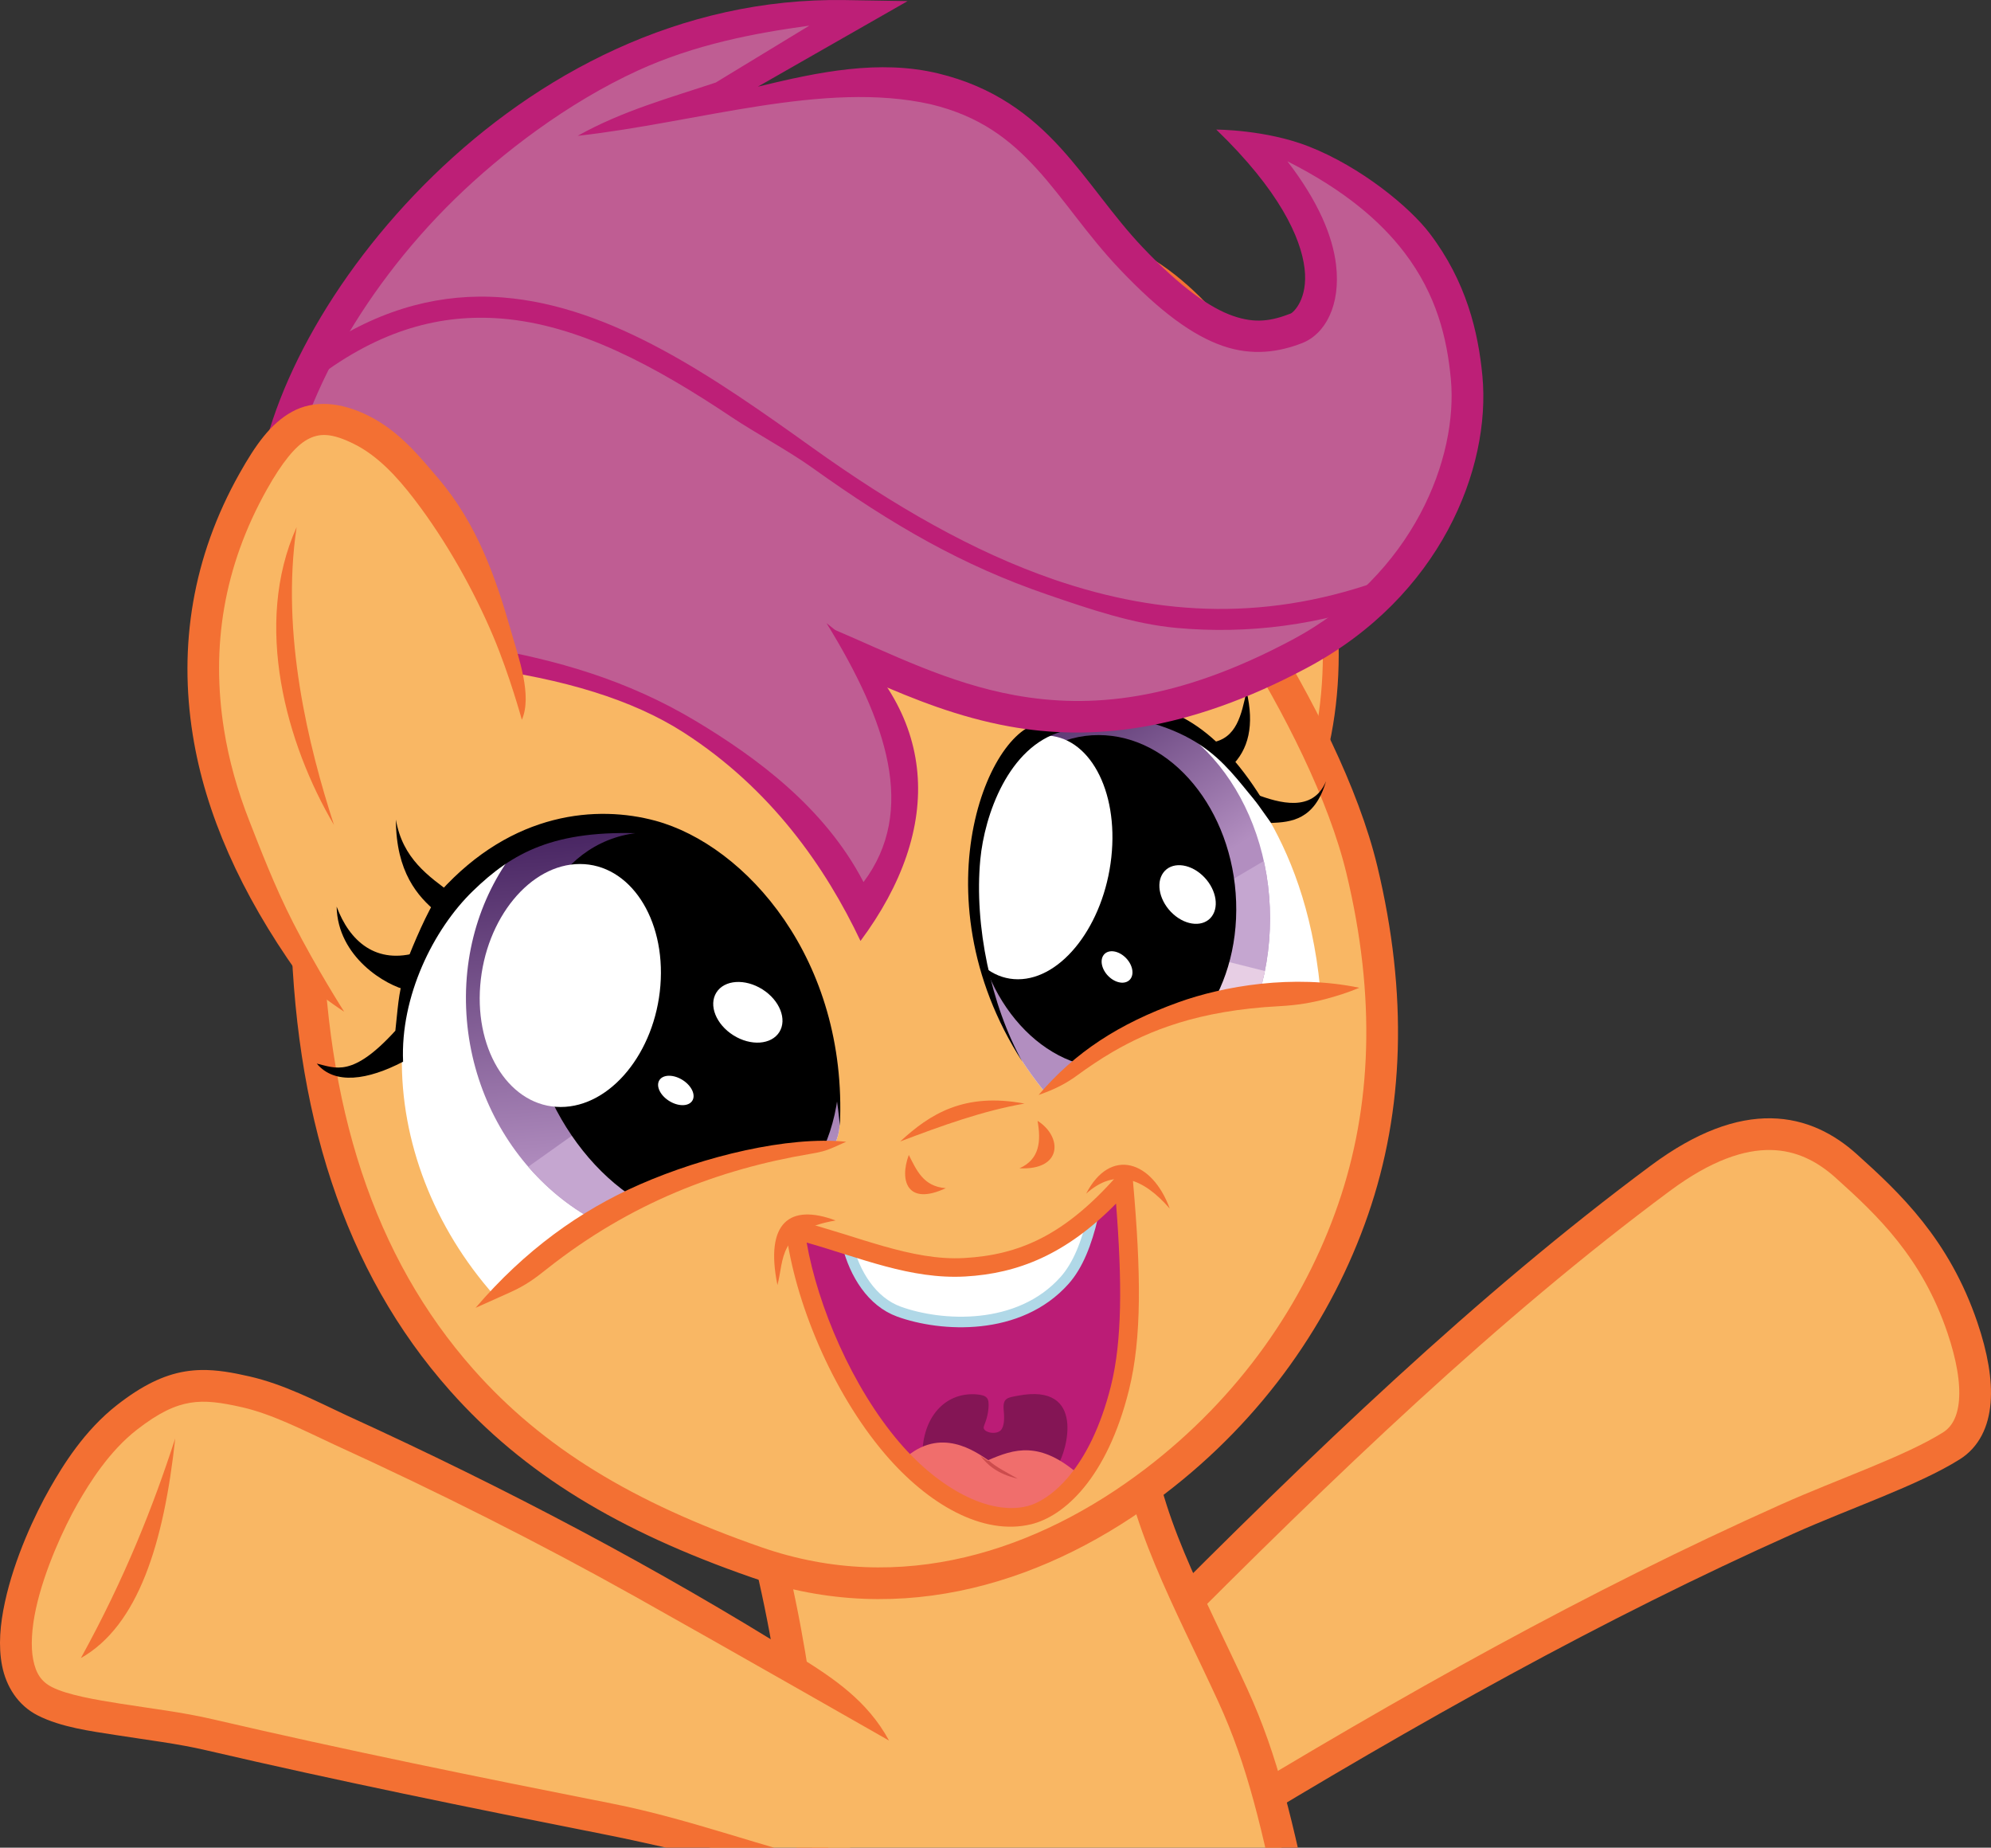
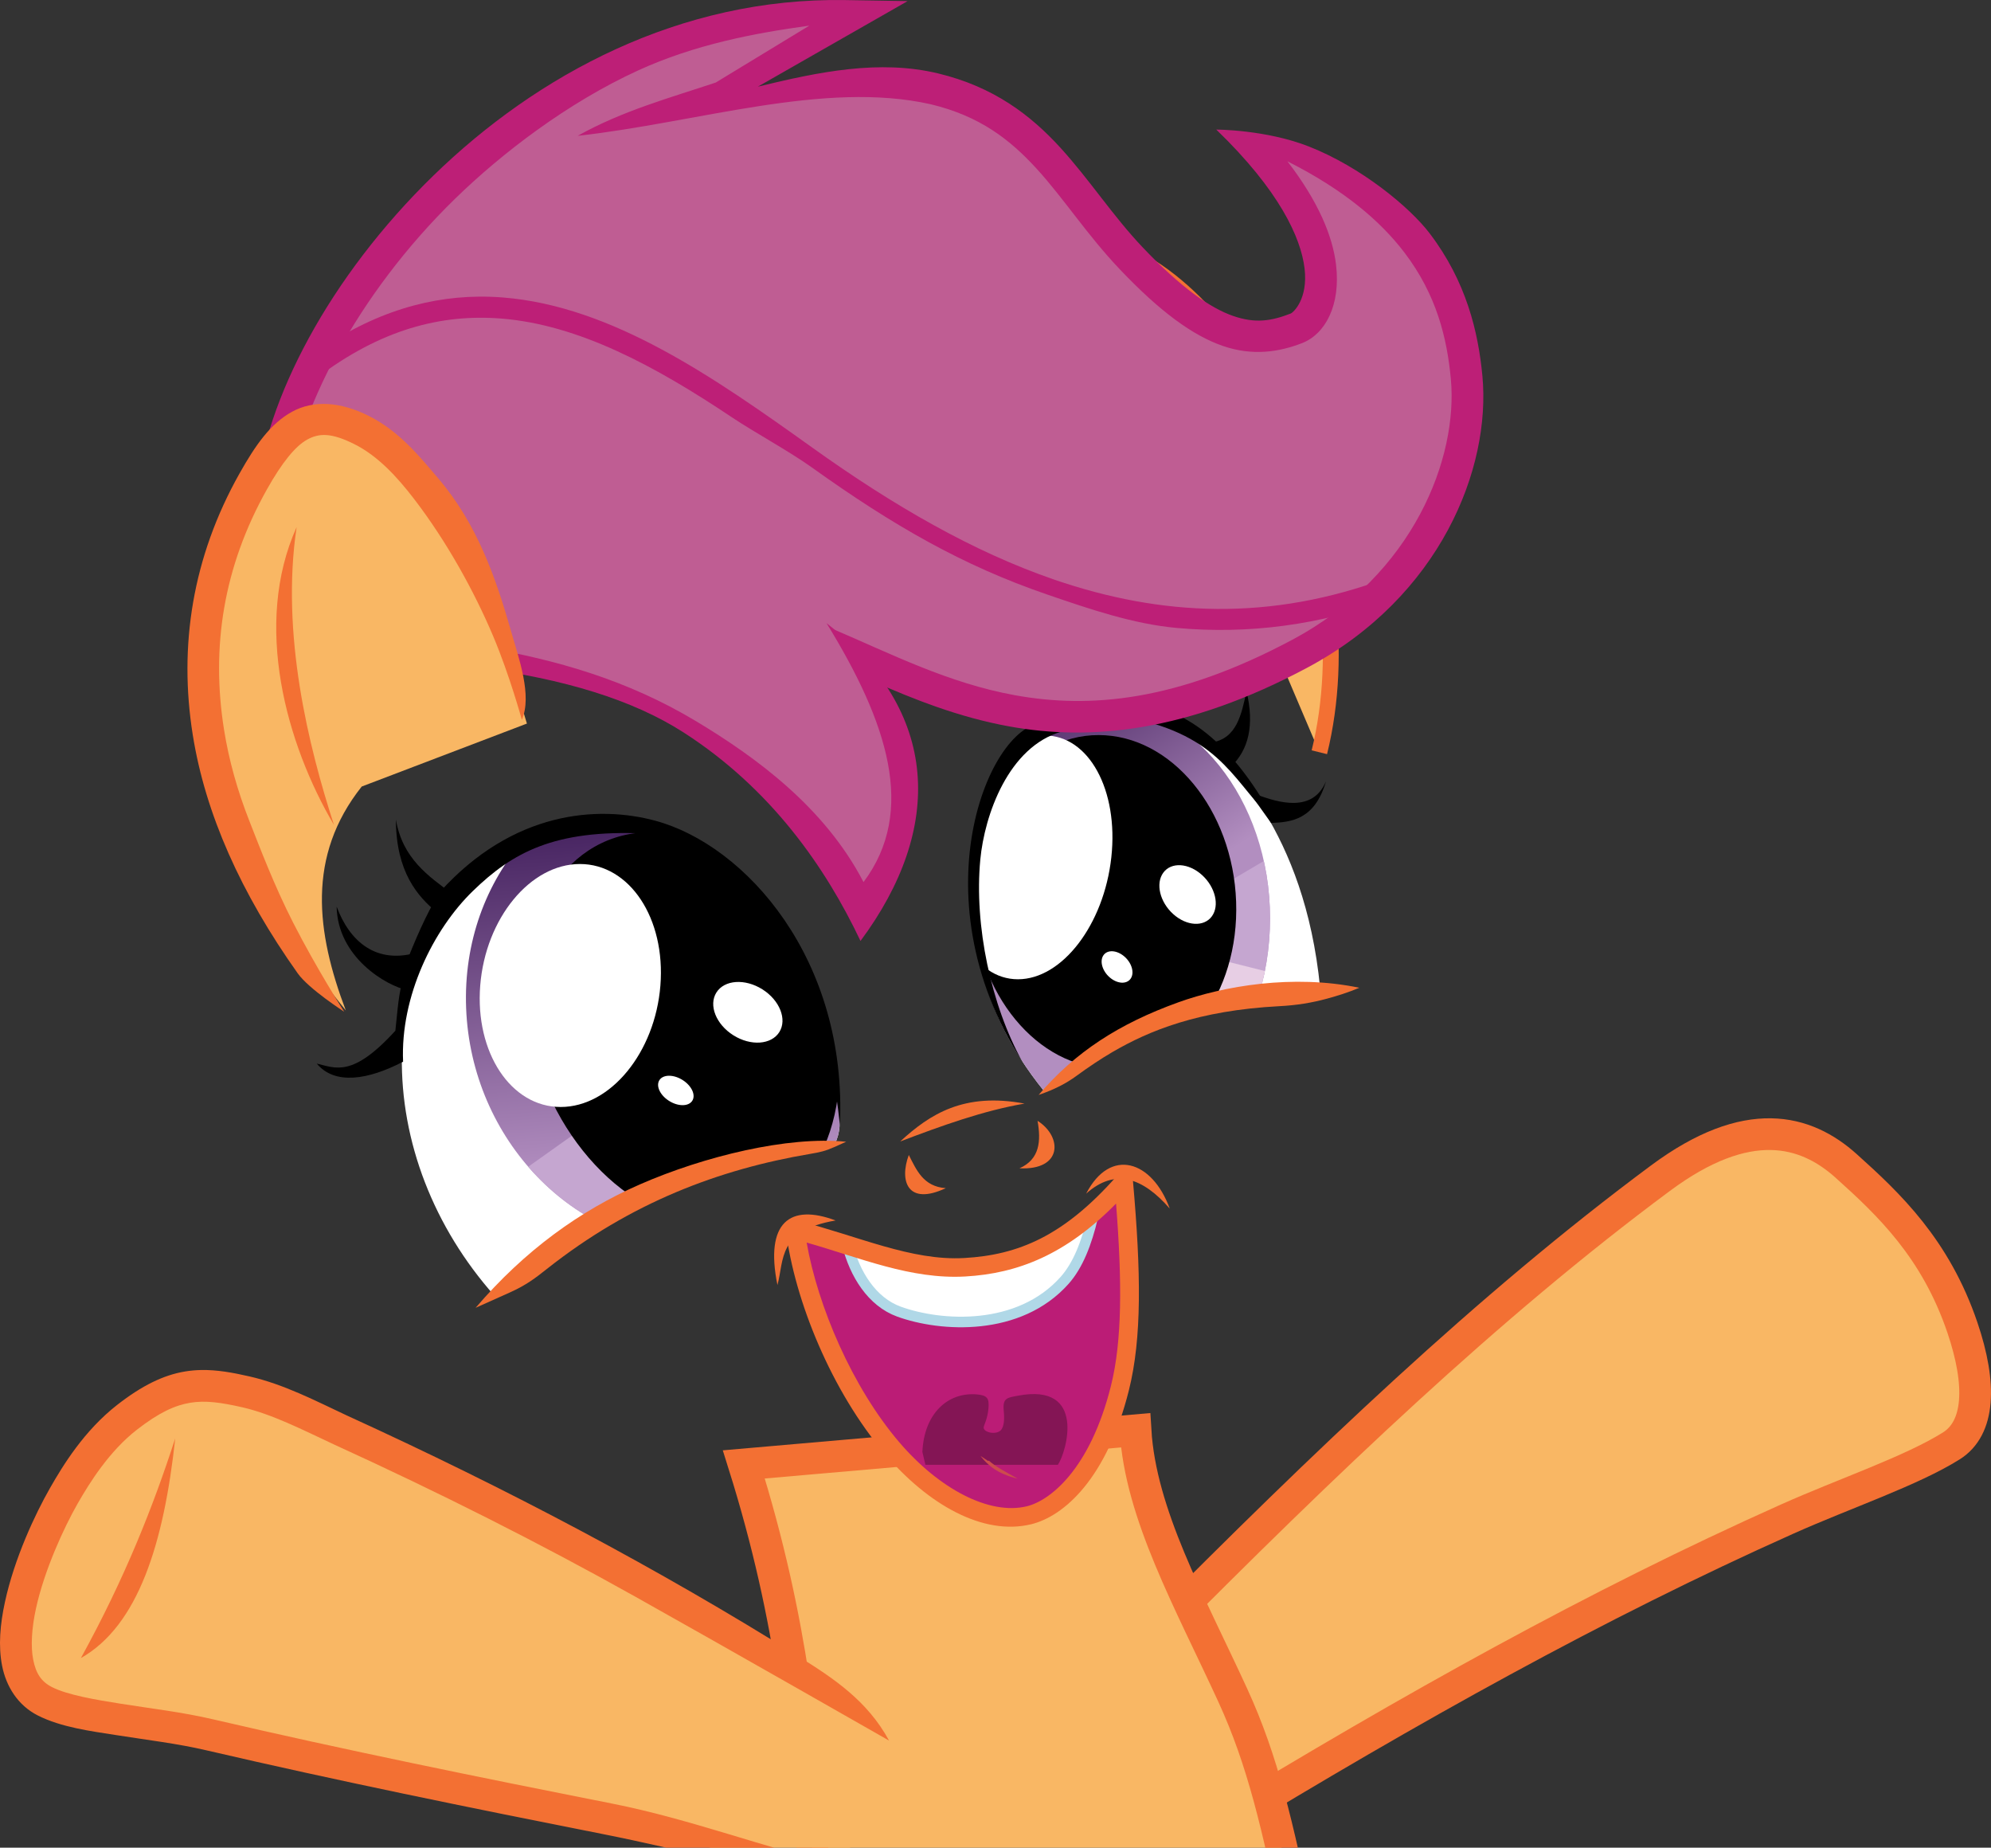
<svg xmlns="http://www.w3.org/2000/svg" xmlns:ns1="http://www.inkscape.org/namespaces/inkscape" xmlns:ns2="http://sodipodi.sourceforge.net/DTD/sodipodi-0.dtd" xmlns:xlink="http://www.w3.org/1999/xlink" width="3768.733" height="3496.804" viewBox="0 0 997.144 925.196" version="1.1" id="svg8" ns1:version="0.92.3 (d244b95, 2018-08-02)" ns2:docname="Scoot_cheer.svg" ns1:export-filename="/home/tps/ScootCheer.png" ns1:export-xdpi="165.01247" ns1:export-ydpi="165.01247">
  <rect x="0" y="0" width="997.144" height="925.196" fill="#333333" stroke="none" />
  <defs id="defs2">
    <linearGradient ns1:collect="always" id="linearGradient1020">
      <stop style="stop-color:#482562;stop-opacity:1;" offset="0" id="stop1016" />
      <stop style="stop-color:#b28ec0;stop-opacity:1" offset="1" id="stop1018" />
    </linearGradient>
    <clipPath clipPathUnits="userSpaceOnUse" id="clipPath833">
      <path style="opacity:1;fill:#6babda;fill-opacity:1;stroke:none;stroke-width:2.117;stroke-linecap:butt;stroke-linejoin:miter;stroke-miterlimit:5;stroke-dasharray:none;stroke-dashoffset:0;stroke-opacity:1" d="M -478.947,-472.736 V 194.368 H -630.756 V 491.572 H -478.947 v 47.04 h 940.789 v -1011.348 z" id="path835" ns1:connector-curvature="0" />
    </clipPath>
    <mask maskUnits="userSpaceOnUse" id="mask866">
      <rect style="opacity:1;fill:#6babda;fill-opacity:1;stroke:none;stroke-width:2.119;stroke-linecap:butt;stroke-linejoin:miter;stroke-miterlimit:5;stroke-dasharray:none;stroke-dashoffset:0;stroke-opacity:1" id="rect868" width="717.151" height="560.167" x="-470.156" y="-518.092" transform="matrix(0.954,0.299,-0.262,0.965,0,0)" />
    </mask>
    <clipPath clipPathUnits="userSpaceOnUse" id="clipPath1012">
      <ellipse transform="matrix(1,0,0.038,0.999,0,0)" ry="119.526" rx="110.664" cy="25.199" cx="-209.514" id="ellipse1014" style="opacity:1;fill:none;fill-opacity:1;stroke:#00ff00;stroke-width:1.029;stroke-linecap:butt;stroke-linejoin:miter;stroke-miterlimit:5;stroke-dasharray:none;stroke-dashoffset:0;stroke-opacity:1" />
    </clipPath>
    <linearGradient ns1:collect="always" xlink:href="#linearGradient1020" id="linearGradient1022" x1="-245.175" y1="-64.132" x2="-231.734" y2="104.368" gradientUnits="userSpaceOnUse" />
    <clipPath clipPathUnits="userSpaceOnUse" id="clipPath1034">
      <path ns2:nodetypes="cscsccsccc" ns1:connector-curvature="0" id="path1036" d="m -305.027,169.244 c -30.314,-34.163 -47.087,-77.168 -46.368,-120.207 0.054,-3.205 2.658,-37.598 2.9,-40.811 17.425,-40.937 22.679,-42.694 36.529,-52.358 21.366,-14.907 46.101,-22.27 84.045,-19.458 37.594,17.848 72.981,44.62 95.087,125.125 -0.38,5.882 0.897,10.698 0.748,16.43 -0.11,4.259 0.505,9.119 -2.444,15.202 l -103.609,25.831 z" style="opacity:1;fill:#ffffff;fill-opacity:1;stroke:none;stroke-width:1.058;stroke-linecap:butt;stroke-linejoin:miter;stroke-miterlimit:5;stroke-dasharray:none;stroke-dashoffset:0;stroke-opacity:1" />
    </clipPath>
    <clipPath clipPathUnits="userSpaceOnUse" id="clipPath1063">
      <ellipse ry="108.217" rx="86.879" cy="-19.671" cx="-3.475" id="ellipse1065" style="opacity:1;fill:none;fill-opacity:1;stroke:#00ff00;stroke-width:1.026;stroke-linecap:butt;stroke-linejoin:miter;stroke-miterlimit:5;stroke-dasharray:none;stroke-dashoffset:0;stroke-opacity:1" />
    </clipPath>
    <linearGradient ns1:collect="always" xlink:href="#linearGradient1020" id="linearGradient1087" x1="-31.011" y1="-138.355" x2="35.779" y2="-35.546" gradientUnits="userSpaceOnUse" />
    <clipPath clipPathUnits="userSpaceOnUse" id="clipPath1101">
      <path ns2:nodetypes="ssscss" ns1:connector-curvature="0" id="path1103" d="m -29.949,66.533 c -68.312,-84.348 -20.928,-175.601 1.964,-183.834 17.214,-6.191 73.428,-13.834 108.645,44.291 12.349,20.382 23.895,48.424 27.819,88.04 -55.587,2.859 -99.992,18.689 -132.75,48.03 -1.64,1.469 -5.398,3.819 -5.678,3.474 z" style="opacity:1;fill:#ffffff;fill-opacity:1;stroke:none;stroke-width:1.058;stroke-linecap:butt;stroke-linejoin:miter;stroke-miterlimit:5;stroke-dasharray:none;stroke-dashoffset:0;stroke-opacity:1" />
    </clipPath>
  </defs>
  <ns2:namedview id="base" pagecolor="#ffffff" bordercolor="#666666" borderopacity="1.0" ns1:pageopacity="0.0" ns1:pageshadow="2" ns1:zoom="0.175" ns1:cx="1795.132" ns1:cy="1820.69" ns1:document-units="px" ns1:current-layer="layer3" showgrid="false" ns1:window-width="1920" ns1:window-height="1058" ns1:window-x="0" ns1:window-y="0" ns1:window-maximized="1" units="px" showborder="true" borderlayer="true" ns1:showpageshadow="false" ns1:pagecheckerboard="true" ns1:snap-global="true" fit-margin-top="0" fit-margin-left="0" fit-margin-right="0" fit-margin-bottom="0" ns1:snap-page="true" />
  <g ns1:groupmode="layer" id="layer3" ns1:label="Scoots" style="display:inline;opacity:1" transform="translate(552.667,479.572)">
    <path style="opacity:1;fill:#f9b764;fill-opacity:1;stroke:#f37033;stroke-width:15.875;stroke-linecap:butt;stroke-linejoin:miter;stroke-miterlimit:5;stroke-dasharray:none;stroke-dashoffset:0;stroke-opacity:1" d="m 25.702,338.577 c 84.415,-85 166.757,-164.035 253.244,-228.206 43.704,-32.427 72.763,-24.296 92.982,-6.139 21.475,19.285 44.779,41.357 58.208,80.887 9.821,28.908 8.602,50.432 -5.522,59.312 -19.804,12.451 -53.417,23.774 -82.182,36.626 -96.041,42.911 -188.674,94.788 -286.493,154.283" id="path907" ns1:connector-curvature="0" ns2:nodetypes="csssssc" />
    <path style="opacity:1;fill:#f9b764;fill-opacity:1;stroke:#f37033;stroke-width:15.875;stroke-linecap:butt;stroke-linejoin:miter;stroke-miterlimit:5;stroke-dasharray:none;stroke-dashoffset:0;stroke-opacity:1" d="M 97.286,483.02 C 87.13,434.497 79.893,402.237 64.679,369.163 42.929,321.877 18.537,278.554 16.036,236.597 l -196.176,17.105 c 25.009,79.654 29.647,140.394 35.28,202.056" id="path909" ns1:connector-curvature="0" ns2:nodetypes="csccc" />
    <g id="g905">
      <path style="opacity:1;fill:#f9b764;fill-opacity:1;stroke:none;stroke-width:15.875;stroke-linecap:butt;stroke-linejoin:miter;stroke-miterlimit:5;stroke-dasharray:none;stroke-dashoffset:0;stroke-opacity:1" d="m -103.565,391.494 c -84.18,-57.519 -177.541,-108.917 -278.739,-155.091 -15.729,-7.361 -31.248,-15.388 -47.249,-19.035 -21.903,-4.993 -35.985,-5.571 -59.49,12.747 -15.199,11.845 -25.402,28.37 -31.679,39.348 -14.284,24.983 -40.488,87.069 -9.485,102.841 9.771,4.971 24.449,7.125 36.399,9.016 16.633,2.631 30.988,4.251 46.192,7.789 104.029,24.21 209.651,48.665 315.011,69.673" id="path892" ns1:connector-curvature="0" ns2:nodetypes="ccssssssc" />
      <path ns2:nodetypes="ccssssssssccsssssssscccccsccccscc" ns1:connector-curvature="0" id="path890" d="m -451.99,206.439 c -2.646,0.053 -5.305,0.284 -8.002,0.73 -10.788,1.784 -21.539,7.027 -33.93,16.684 -16.664,12.987 -27.278,30.454 -33.691,41.67 -7.51,13.135 -17.85,35.222 -22.592,57.135 -2.371,10.956 -3.405,21.894 -1.393,31.988 2.012,10.094 7.762,19.63 17.791,24.732 11.808,6.007 26.879,7.902 38.758,9.781 16.833,2.663 30.982,4.27 45.633,7.68 65.65,15.278 132.296,28.835 198.943,42.023 39.196,7.756 76.521,18.056 115.514,25.832 l 0.965,-10.758 c -34.491,-7.944 -73.149,-22.687 -111.771,-30.327 -67.136,-13.279 -134.161,-26.898 -200.052,-42.233 -15.758,-3.667 -30.319,-5.297 -46.752,-7.896 -12.022,-1.902 -26.305,-4.317 -34.039,-8.252 -5.472,-2.784 -8.074,-6.922 -9.422,-13.686 -1.348,-6.763 -0.75,-15.868 1.34,-25.527 4.18,-19.319 14.083,-40.766 20.857,-52.613 6.141,-10.74 15.934,-26.324 29.668,-37.027 11.114,-8.661 19.157,-12.285 26.762,-13.543 7.605,-1.258 15.427,-0.154 26.084,2.275 14.625,3.334 29.73,11.034 45.65,18.484 l 0.033,0.018 0.035,0.016 c 52.635,24.016 103.121,49.44 151.27,76.396 44.106,24.693 126.915,71.963 126.915,71.963 -10.876,-20.012 -27.719,-31.092 -45.086,-41.973 -70.121,-43.903 -145.826,-84.012 -226.438,-120.796 l -0.07,-0.033 c -15.516,-7.264 -31.428,-15.597 -48.779,-19.553 -8.435,-1.923 -16.263,-3.349 -24.201,-3.189 z" style="color:#000000;font-style:normal;font-variant:normal;font-weight:normal;font-stretch:normal;font-size:medium;line-height:normal;font-family:sans-serif;font-variant-ligatures:normal;font-variant-position:normal;font-variant-caps:normal;font-variant-numeric:normal;font-variant-alternates:normal;font-feature-settings:normal;text-indent:0;text-align:start;text-decoration:none;text-decoration-line:none;text-decoration-style:solid;text-decoration-color:#000000;letter-spacing:normal;word-spacing:normal;text-transform:none;writing-mode:lr-tb;direction:ltr;text-orientation:mixed;dominant-baseline:auto;baseline-shift:baseline;text-anchor:start;white-space:normal;shape-padding:0;clip-rule:nonzero;display:inline;overflow:visible;visibility:visible;opacity:1;isolation:auto;mix-blend-mode:normal;color-interpolation:sRGB;color-interpolation-filters:linearRGB;solid-color:#000000;solid-opacity:1;vector-effect:none;fill:#f37033;fill-opacity:1;fill-rule:nonzero;stroke:none;stroke-width:15.875;stroke-linecap:butt;stroke-linejoin:miter;stroke-miterlimit:5;stroke-dasharray:none;stroke-dashoffset:0;stroke-opacity:1;color-rendering:auto;image-rendering:auto;shape-rendering:auto;text-rendering:auto;enable-background:accumulate" />
      <path ns2:nodetypes="ccc" ns1:connector-curvature="0" id="path896" d="m -512.158,350.673 c 28.769,-16.284 41.581,-57.545 47.247,-109.991 -11.072,34.112 -25.143,69.861 -47.247,109.991 z" style="opacity:1;fill:#f37033;fill-opacity:1;stroke:none;stroke-width:1.323;stroke-linecap:butt;stroke-linejoin:miter;stroke-miterlimit:5;stroke-dasharray:none;stroke-dashoffset:0;stroke-opacity:1" />
    </g>
    <path style="opacity:1;fill:#f9b764;fill-opacity:1;stroke:#f37033;stroke-width:7.938;stroke-linecap:butt;stroke-linejoin:miter;stroke-miterlimit:5;stroke-dasharray:none;stroke-dashoffset:0;stroke-opacity:1" d="M -4.8807705e-8,-356.899 C 73.938,-334.365 132.845,-203.096 108.101,-102.899" id="path915" ns1:connector-curvature="0" ns2:nodetypes="cc" />
-     <path ns2:nodetypes="csssssc" ns1:connector-curvature="0" id="path913" d="m -399.143,-21.256 c 1.368,97.158 26.208,174.637 77.783,232.781 35.775,40.332 81.931,68.385 147.512,91.183 73.016,25.383 143.925,1.999 199.655,-40.499 C 74.264,225.257 107.374,177.058 124.994,126.099 142.503,75.461 144.53,18.966 129.413,-43.969 120.277,-82.005 97.539,-126.85 74.083,-164.131 L 2.138,-185.154 H -399.143 Z" style="opacity:1;fill:#f9b764;fill-opacity:1;stroke:none;stroke-width:15.875;stroke-linecap:butt;stroke-linejoin:miter;stroke-miterlimit:5;stroke-dasharray:none;stroke-dashoffset:0;stroke-opacity:1" />
-     <path style="opacity:1;fill:none;fill-opacity:1;stroke:#f37033;stroke-width:15.875;stroke-linecap:butt;stroke-linejoin:miter;stroke-miterlimit:5;stroke-dasharray:none;stroke-dashoffset:0;stroke-opacity:1" d="m -399.143,-21.256 c 1.368,97.158 26.208,174.637 77.783,232.781 35.775,40.332 81.931,68.385 147.512,91.183 73.016,25.383 143.925,1.999 199.655,-40.499 C 74.264,225.257 107.374,177.058 124.994,126.099 142.503,75.461 144.53,18.966 129.413,-43.969 120.277,-82.005 97.539,-126.85 74.083,-164.131" id="path911" ns1:connector-curvature="0" ns2:nodetypes="csssssc" />
    <path style="opacity:1;fill:#ffffff;fill-opacity:1;stroke:none;stroke-width:1.058;stroke-linecap:butt;stroke-linejoin:miter;stroke-miterlimit:5;stroke-dasharray:none;stroke-dashoffset:0;stroke-opacity:1" d="m -305.027,169.244 c -30.314,-34.163 -47.087,-77.168 -46.368,-120.207 0.054,-3.205 2.658,-37.598 2.9,-40.811 17.424,-40.937 22.679,-42.694 36.529,-52.358 21.366,-14.907 46.101,-22.27 84.045,-19.458 37.594,17.848 72.981,44.62 95.087,125.125 -0.38,5.882 0.897,10.698 0.748,16.43 -0.11,4.259 0.505,9.119 -2.444,15.202 l -103.609,25.831 z" id="path994" ns1:connector-curvature="0" ns2:nodetypes="cscsccsccc" />
    <g id="g1030" clip-path="url(#clipPath1034)">
      <ellipse transform="matrix(1,0,0.038,0.999,0,0)" ry="119.526" rx="110.664" cy="25.199" cx="-209.514" id="path996" style="opacity:1;fill:url(#linearGradient1022);fill-opacity:1;stroke:none;stroke-width:1.029;stroke-linecap:butt;stroke-linejoin:miter;stroke-miterlimit:5;stroke-dasharray:none;stroke-dashoffset:0;stroke-opacity:1" />
      <path clip-path="url(#clipPath1012)" ns1:connector-curvature="0" id="path1008" d="m -293.996,108.842 36.081,-25.658 34.478,30.736 -36.349,20.045 z" style="opacity:1;fill:#c5a6d0;fill-opacity:1;stroke:none;stroke-width:1.058;stroke-linecap:butt;stroke-linejoin:miter;stroke-miterlimit:5;stroke-dasharray:none;stroke-dashoffset:0;stroke-opacity:1" />
      <ellipse style="opacity:1;fill:#000000;fill-opacity:1;stroke:none;stroke-width:0.785;stroke-linecap:butt;stroke-linejoin:miter;stroke-miterlimit:5;stroke-dasharray:none;stroke-dashoffset:0;stroke-opacity:1" id="ellipse998" cx="-217.522" cy="51.81" rx="78.074" ry="98.493" transform="matrix(0.997,0.075,0.116,0.993,0,0)" />
      <ellipse transform="matrix(0.839,0.544,-0.569,0.823,0,0)" ry="6.231" rx="9.714" cy="172.268" cx="-138.462" id="path1002" style="opacity:1;fill:#ffffff;fill-opacity:1;stroke:none;stroke-width:1.115;stroke-linecap:butt;stroke-linejoin:miter;stroke-miterlimit:5;stroke-dasharray:none;stroke-dashoffset:0;stroke-opacity:1" />
      <ellipse transform="rotate(32.165)" ry="13.607" rx="18.615" cy="117.947" cx="-136.241" id="path1004" style="opacity:1;fill:#ffffff;fill-opacity:1;stroke:none;stroke-width:1.058;stroke-linecap:butt;stroke-linejoin:miter;stroke-miterlimit:5;stroke-dasharray:none;stroke-dashoffset:0;stroke-opacity:1" />
      <ellipse transform="matrix(1,0,-0.079,0.997,0,0)" ry="61.017" rx="45.118" cy="13.939" cx="-265.938" id="path1006" style="opacity:1;fill:#ffffff;fill-opacity:1;stroke:none;stroke-width:1.116;stroke-linecap:butt;stroke-linejoin:miter;stroke-miterlimit:5;stroke-dasharray:none;stroke-dashoffset:0;stroke-opacity:1" />
    </g>
    <path style="opacity:1;fill:#f37033;fill-opacity:1;stroke:none;stroke-width:1.058;stroke-linecap:butt;stroke-linejoin:miter;stroke-miterlimit:5;stroke-dasharray:none;stroke-dashoffset:0;stroke-opacity:1" d="m -314.476,175.292 17.16,-7.689 c 8.279,-3.71 12.858,-7.28 18.508,-11.752 41.994,-33.234 86.306,-49.941 131.904,-57.634 4.892,-0.825 7.593,-1.41 12.11,-3.434 l 5.904,-2.645 c -29.169,-2.95 -71.224,7.324 -103.212,21.314 -30.075,13.154 -57.767,33.102 -82.374,61.841 z" id="path932" ns1:connector-curvature="0" ns2:nodetypes="csssscsc" />
    <path style="opacity:1;fill:#f37033;fill-opacity:1;stroke:none;stroke-width:1.058;stroke-linecap:butt;stroke-linejoin:miter;stroke-miterlimit:5;stroke-dasharray:none;stroke-dashoffset:0;stroke-opacity:1" d="m -101.83,92.004 c 14.884,-13.715 31.958,-24.675 62.274,-18.976 -20.444,3.504 -41.333,11.004 -62.274,18.976 z" id="path936" ns1:connector-curvature="0" ns2:nodetypes="ccc" />
    <path style="opacity:1;fill:#f37033;fill-opacity:1;stroke:none;stroke-width:1.058;stroke-linecap:butt;stroke-linejoin:miter;stroke-miterlimit:5;stroke-dasharray:none;stroke-dashoffset:0;stroke-opacity:1" d="m -97.518,98.751 c -4.837,13.079 -0.605,25.585 18.521,16.631 -11.226,-0.828 -14.621,-8.965 -18.521,-16.631 z" id="path938" ns1:connector-curvature="0" ns2:nodetypes="ccc" />
    <path ns2:nodetypes="ccc" ns1:connector-curvature="0" id="path940" d="m -33.034,81.659 c 12.529,7.934 12.553,24.853 -9.061,23.771 10.251,-4.524 10.826,-13.754 9.061,-23.771 z" style="opacity:1;fill:#f37033;fill-opacity:1;stroke:none;stroke-width:1.058;stroke-linecap:butt;stroke-linejoin:miter;stroke-miterlimit:5;stroke-dasharray:none;stroke-dashoffset:0;stroke-opacity:1" />
    <g id="g986">
      <path ns2:nodetypes="ccc" ns1:connector-curvature="0" id="path942" d="m -163.302,163.9 c -6.419,-31.544 6.338,-40.893 29.132,-32.34 -29.03,4.933 -25.725,19.652 -29.132,32.34 z" style="opacity:1;fill:#f37033;fill-opacity:1;stroke:none;stroke-width:1.058;stroke-linecap:butt;stroke-linejoin:miter;stroke-miterlimit:5;stroke-dasharray:none;stroke-dashoffset:0;stroke-opacity:1" />
      <path ns2:nodetypes="ccc" ns1:connector-curvature="0" id="path946" d="M -8.693,118.123 C 5.807,105.163 19.673,110.119 33.167,125.588 24.397,101.51 3.406,94.708 -8.693,118.123 Z" style="opacity:1;fill:#f37033;fill-opacity:1;stroke:none;stroke-width:1.058;stroke-linecap:butt;stroke-linejoin:miter;stroke-miterlimit:5;stroke-dasharray:none;stroke-dashoffset:0;stroke-opacity:1" />
      <path ns2:nodetypes="cscsssc" ns1:connector-curvature="0" id="path948" d="m -154.482,136.104 c 29.944,7.592 56.847,20.472 85.011,18.876 27.932,-1.584 52.406,-11.799 79.622,-42.644 4.019,45.528 4.383,77.819 -1.922,103.094 -10.757,43.12 -31.571,60.321 -45.5,63.729 -21.561,5.276 -47.914,-9.417 -68.531,-33.538 -26.079,-30.511 -44.455,-75.653 -48.679,-109.517 z" style="opacity:1;fill:#bb1c76;fill-opacity:1;stroke:none;stroke-width:9.26;stroke-linecap:butt;stroke-linejoin:bevel;stroke-miterlimit:5;stroke-dasharray:none;stroke-dashoffset:0;stroke-opacity:1" />
      <path ns2:nodetypes="ccssc" ns1:connector-curvature="0" id="path967" d="m -128.289,143.587 c 35.162,13.364 71.654,23.797 122.944,-13.898 -3.162,13.33 -7.436,24.327 -14.152,31.867 -22.881,25.685 -61.9,23.274 -82.937,15.647 -13.548,-4.912 -22.189,-18.859 -25.855,-33.616 z" style="opacity:1;fill:#ffffff;fill-opacity:1;stroke:#b0d8e7;stroke-width:5.292;stroke-linecap:butt;stroke-linejoin:miter;stroke-miterlimit:5;stroke-dasharray:none;stroke-dashoffset:0;stroke-opacity:1" />
      <path ns2:nodetypes="csssssscc" ns1:connector-curvature="0" id="path969" d="m -90.714,247.485 c 0.825,-19.249 12.748,-30.07 27.235,-28.839 5.39,0.458 6.249,2.052 5.86,6.902 -0.447,5.569 -2.266,8.218 -2.4,9.641 -0.248,2.621 7.166,4.181 9.112,0.698 1.393,-2.494 1.217,-6.156 0.91,-9.48 -0.565,-6.119 2.172,-6.147 7.003,-7.081 34.8,-6.725 24.347,28.522 20.127,34.584 h -66.335" style="opacity:1;fill:#841555;fill-opacity:1;stroke:none;stroke-width:1.058;stroke-linecap:butt;stroke-linejoin:miter;stroke-miterlimit:5;stroke-dasharray:none;stroke-dashoffset:0;stroke-opacity:1" />
-       <path ns2:nodetypes="cccc" ns1:connector-curvature="0" id="path971" d="m -99.825,250.896 c 18.179,-16.557 35.901,-3.431 42.095,0.668 12.792,-5.494 25.849,-10.139 45.97,7.751 -22.024,28.904 -50.723,28.935 -88.065,-8.419 z" style="opacity:1;fill:#f06e6c;fill-opacity:1;stroke:none;stroke-width:1.058;stroke-linecap:butt;stroke-linejoin:miter;stroke-miterlimit:5;stroke-dasharray:none;stroke-dashoffset:0;stroke-opacity:1" />
      <path ns2:nodetypes="csccsssccccssscsc" ns1:connector-curvature="0" id="path948-3" d="m 6.68,109.271 c -26.64,30.192 -49.451,39.557 -76.412,41.086 -26.593,1.508 -53.098,-11.006 -83.611,-18.742 l -5.732,5.062 c 4.365,34.999 22.907,80.542 49.754,111.951 21.28,24.896 48.815,40.982 73.15,35.027 16.388,-4.01 37.867,-22.905 48.893,-67.105 6.539,-26.214 6.077,-58.928 2.043,-104.623 l 0.032,-3.026 z m -0.398,13.838 c 3.096,39.643 3.028,68.86 -2.545,91.199 -10.487,42.04 -30.64,57.547 -42.109,60.354 -18.787,4.597 -43.956,-8.704 -63.91,-32.049 -23.557,-27.56 -40.804,-68.104 -46.395,-99.992 26.749,7.584 52.11,18.532 79.469,16.98 26.341,-1.493 50.398,-11.009 75.49,-36.492 z" style="color:#000000;font-style:normal;font-variant:normal;font-weight:normal;font-stretch:normal;font-size:medium;line-height:normal;font-family:sans-serif;font-variant-ligatures:normal;font-variant-position:normal;font-variant-caps:normal;font-variant-numeric:normal;font-variant-alternates:normal;font-feature-settings:normal;text-indent:0;text-align:start;text-decoration:none;text-decoration-line:none;text-decoration-style:solid;text-decoration-color:#000000;letter-spacing:normal;word-spacing:normal;text-transform:none;writing-mode:lr-tb;direction:ltr;text-orientation:mixed;dominant-baseline:auto;baseline-shift:baseline;text-anchor:start;white-space:normal;shape-padding:0;clip-rule:nonzero;display:inline;overflow:visible;visibility:visible;opacity:1;isolation:auto;mix-blend-mode:normal;color-interpolation:sRGB;color-interpolation-filters:linearRGB;solid-color:#000000;solid-opacity:1;vector-effect:none;fill:#f37033;fill-opacity:1;fill-rule:nonzero;stroke:none;stroke-width:9.26;stroke-linecap:butt;stroke-linejoin:bevel;stroke-miterlimit:5;stroke-dasharray:none;stroke-dashoffset:0;stroke-opacity:1;color-rendering:auto;image-rendering:auto;shape-rendering:auto;text-rendering:auto;enable-background:accumulate" />
      <path transform="scale(0.265)" id="path973" d="m -232.527,941.387 c 13.306,16.749 31.185,33.694 70.385,42.918 -20.05,-11.445 -41.189,-21.995 -54.578,-34.133 -0.49,0.21 -0.983,0.411 -1.473,0.621 -3.727,-2.467 -8.567,-5.801 -14.334,-9.406 z" style="opacity:1;fill:#cc4c4d;fill-opacity:1;stroke:none;stroke-width:1;stroke-linecap:butt;stroke-linejoin:miter;stroke-miterlimit:5;stroke-dasharray:none;stroke-dashoffset:0;stroke-opacity:1" ns1:connector-curvature="0" />
    </g>
    <path style="opacity:1;fill:#000000;fill-opacity:1;stroke:none;stroke-width:1.058;stroke-linecap:butt;stroke-linejoin:miter;stroke-miterlimit:5;stroke-dasharray:none;stroke-dashoffset:0;stroke-opacity:1" d="m -132.031,84.253 c 3.947,-83.532 -47.26,-140.661 -92.456,-152.869 -28.694,-7.751 -71.288,-4.955 -107.996,35.805 -6.954,11.265 -12.305,24.133 -17.506,37.15 l -0.363,5.1 c -2.751,7.46 -3.223,17.655 -4.314,27.106 -21.582,23.712 -30.029,18.602 -39.353,16.456 8.942,10.776 25.551,8.251 43.229,-0.954 -1.405,-32.571 15.016,-66.155 35.02,-85.534 19.733,-19.117 40.61,-30.799 85.919,-28.723 77.863,54.325 93.719,101.109 97.821,146.464 z" id="path988" ns1:connector-curvature="0" ns2:nodetypes="csccccccscc" />
    <path style="opacity:1;fill:#000000;fill-opacity:1;stroke:none;stroke-width:1.058;stroke-linecap:butt;stroke-linejoin:miter;stroke-miterlimit:5;stroke-dasharray:none;stroke-dashoffset:0;stroke-opacity:1" d="m -384.066,-25.594 c 6.336,17.078 19.653,29.458 41.16,22.718 l -5.345,19.243 c -11.17,-2.347 -35.346,-16.708 -35.814,-41.961 z" id="path990" ns1:connector-curvature="0" ns2:nodetypes="cccc" />
    <path style="opacity:1;fill:#000000;fill-opacity:1;stroke:none;stroke-width:1.058;stroke-linecap:butt;stroke-linejoin:miter;stroke-miterlimit:5;stroke-dasharray:none;stroke-dashoffset:0;stroke-opacity:1" d="m -354.399,-69.159 c 0.092,26.428 11.034,38.495 20.312,46.238 l 8.285,-8.82 c -12.406,-9.157 -25.196,-17.871 -28.598,-37.418 z" id="path992" ns1:connector-curvature="0" ns2:nodetypes="cccc" />
    <path style="opacity:1;fill:#ffffff;fill-opacity:1;stroke:none;stroke-width:1.058;stroke-linecap:butt;stroke-linejoin:miter;stroke-miterlimit:5;stroke-dasharray:none;stroke-dashoffset:0;stroke-opacity:1" d="m -29.949,66.533 c -68.312,-84.348 -20.928,-175.601 1.964,-183.834 17.214,-6.191 73.428,-13.834 108.645,44.291 12.349,20.382 23.895,48.424 27.819,88.04 -55.587,2.859 -99.992,18.689 -132.75,48.03 -1.64,1.469 -5.398,3.819 -5.678,3.474 z" id="path1038" ns1:connector-curvature="0" ns2:nodetypes="ssscss" />
    <g id="g1097" clip-path="url(#clipPath1101)">
      <ellipse ry="108.217" rx="86.879" cy="-19.671" cx="-3.475" id="path1049" style="opacity:1;fill:url(#linearGradient1087);fill-opacity:1;stroke:none;stroke-width:1.026;stroke-linecap:butt;stroke-linejoin:miter;stroke-miterlimit:5;stroke-dasharray:none;stroke-dashoffset:0;stroke-opacity:1" />
      <g clip-path="url(#clipPath1063)" id="g1059">
        <path style="opacity:1;fill:#c5a6d0;fill-opacity:1;stroke:none;stroke-width:1.058;stroke-linecap:butt;stroke-linejoin:miter;stroke-miterlimit:5;stroke-dasharray:none;stroke-dashoffset:0;stroke-opacity:1" d="M 61.472,-37.354 85.526,-51.519 85.259,11.155 58.799,5.676 Z" id="path1053" ns1:connector-curvature="0" />
        <path style="opacity:1;fill:#e7cee4;fill-opacity:1;stroke:none;stroke-width:1.058;stroke-linecap:butt;stroke-linejoin:miter;stroke-miterlimit:5;stroke-dasharray:none;stroke-dashoffset:0;stroke-opacity:1" d="M 60.937,1.667 84.324,7.547 82.854,19.708 53.053,20.242 Z" id="path1055" ns1:connector-curvature="0" />
      </g>
      <ellipse transform="matrix(1,0,0.035,0.999,0,0)" style="opacity:1;fill:#000000;fill-opacity:1;stroke:none;stroke-width:0.785;stroke-linecap:butt;stroke-linejoin:miter;stroke-miterlimit:5;stroke-dasharray:none;stroke-dashoffset:0;stroke-opacity:1" id="ellipse1051" cx="1.435" cy="-28.085" rx="65.965" ry="83.523" />
      <ellipse transform="matrix(1,0,-0.109,0.994,0,0)" ry="61.412" rx="40.081" cy="-50.568" cx="-41.68" id="path1067" style="opacity:1;fill:#ffffff;fill-opacity:1;stroke:none;stroke-width:1.245;stroke-linecap:butt;stroke-linejoin:miter;stroke-miterlimit:5;stroke-dasharray:none;stroke-dashoffset:0;stroke-opacity:1" />
      <ellipse transform="matrix(0.571,-0.821,0.758,0.653,0,0)" ry="8.981" rx="6.393" cy="8.242" cx="0.934" id="path1069" style="opacity:1;fill:#ffffff;fill-opacity:1;stroke:none;stroke-width:1.009;stroke-linecap:butt;stroke-linejoin:miter;stroke-miterlimit:5;stroke-dasharray:none;stroke-dashoffset:0;stroke-opacity:1" />
      <ellipse style="opacity:1;fill:#ffffff;fill-opacity:1;stroke:none;stroke-width:1.878;stroke-linecap:butt;stroke-linejoin:miter;stroke-miterlimit:5;stroke-dasharray:none;stroke-dashoffset:0;stroke-opacity:1" id="ellipse1071" cx="51.955" cy="15.265" rx="12.155" ry="16.353" transform="matrix(0.592,-0.806,0.743,0.669,0,0)" />
    </g>
    <path style="opacity:1;fill:#f37033;fill-opacity:1;stroke:none;stroke-width:1.058;stroke-linecap:butt;stroke-linejoin:miter;stroke-miterlimit:5;stroke-dasharray:none;stroke-dashoffset:0;stroke-opacity:1" d="m -32.506,68.702 c 8.166,-2.802 13.904,-5.85 18.968,-9.556 C -7.625,54.818 -1.204,50.516 4.544,47.177 22.762,36.595 47.225,26.386 88.174,24.245 c 8.578,-0.449 16.067,-1.666 23.7,-3.743 5.348,-1.455 10.737,-3.135 16.26,-5.472 C 94.824,8.113 59.963,14.222 37.524,22.302 7.693,33.043 -14.194,47.241 -32.506,68.702 Z" id="path934" ns1:connector-curvature="0" ns2:nodetypes="csssscsc" />
    <path style="opacity:1;fill:#000000;fill-opacity:1;stroke:none;stroke-width:4;stroke-linecap:butt;stroke-linejoin:miter;stroke-miterlimit:5;stroke-dasharray:none;stroke-dashoffset:0;stroke-opacity:1" d="m -153.286,196.593 c -206.07,-319.661 -55.116,-655.342 47.516,-639.935 8.066,1.211 18.2,1.411 30.021,1.18 21.767,-0.425 86.394,-39.456 117.212,-39.193 98.776,0.845 194.646,60.939 283.342,225.023 C 248.644,-325.324 228.944,-412.45 64.286,-450.337 l -142.857,22.857 c -101.365,28.381 -146.301,158.185 -154.257,241.774 -11.878,124.785 20.355,275.846 79.543,382.299 z" id="path1040" transform="scale(0.265)" ns1:connector-curvature="0" ns2:nodetypes="cssscccsc" />
    <path style="opacity:1;fill:#000000;fill-opacity:1;stroke:none;stroke-width:1.058;stroke-linecap:butt;stroke-linejoin:miter;stroke-miterlimit:5;stroke-dasharray:none;stroke-dashoffset:0;stroke-opacity:1" d="m 54.122,-107.78 c 12.636,-1.987 14.929,-13.96 17.506,-25.658 4.015,16.961 1.061,29.275 -7.751,37.685" id="path1045" ns1:connector-curvature="0" ns2:nodetypes="ccc" />
    <path style="opacity:1;fill:#000000;fill-opacity:1;stroke:none;stroke-width:1.058;stroke-linecap:butt;stroke-linejoin:miter;stroke-miterlimit:5;stroke-dasharray:none;stroke-dashoffset:0;stroke-opacity:1" d="m 76.305,-81.855 c 11.716,4.423 28.576,9.271 35.146,-6.548 -5.713,19.539 -17.639,20.488 -27.521,20.918 l -10.297,-14.437" id="path1047" ns1:connector-curvature="0" ns2:nodetypes="ccc" />
    <g id="g1123">
      <path style="opacity:1;fill:#bf5d93;fill-opacity:1;stroke:none;stroke-width:15.875;stroke-linecap:butt;stroke-linejoin:miter;stroke-miterlimit:5;stroke-dasharray:none;stroke-dashoffset:0;stroke-opacity:1" d="m -416.53,-230.655 c 8.194,-89.983 126.441,-243.651 287.122,-240.943 l -74.321,44.773 c 46.172,-8.995 91.753,-17.836 119.061,-8.257 50.836,17.833 67.111,51.753 98.506,84.812 39.9,42.015 61.614,43.3 82.729,35.112 11.837,-4.59 27.432,-36.012 -19.02,-88.996 -4.566,-5.208 29.145,3.128 44.814,13.934 45.624,31.465 56.535,68.09 59.496,99.686 3.996,42.64 -19.674,104.199 -83.584,138.314 -118.475,63.243 -212.423,7.743 -212.423,7.743 25.388,48.067 17.43,87.968 -6.426,123.976 -40.679,-69.899 -97.776,-119.958 -186.72,-131.536 z" id="path1111" ns1:connector-curvature="0" ns2:nodetypes="cccssssssscccc" />
      <path ns2:nodetypes="csccssccccssssscsssscssssssscscssssccc" ns1:connector-curvature="0" id="path1109" d="m -129.273,-479.535 c -82.902,-1.397 -154.585,37.509 -206.414,87.963 -51.829,50.454 -84.373,112.178 -88.746,160.197 l 15.809,1.439 c 3.821,-41.964 34.497,-102.063 84.01,-150.262 23.161,-22.546 56.131,-47.918 91.591,-64.132 28.216,-12.902 58.008,-18.632 85.688,-22.407 l -46.858,28.492 c -23.279,7.759 -46.827,14.173 -69.155,26.686 60.23,-6.679 123.514,-27.802 176.826,-15.806 24.536,5.902 39.585,17.555 53.117,32.369 13.532,14.814 25.14,32.977 41.488,50.191 20.417,21.499 36.635,33.212 51.553,38.41 14.918,5.199 28.26,3.113 39.803,-1.363 11.549,-4.478 19.454,-18.889 17.014,-39.307 -1.709,-14.299 -8.856,-31.618 -24.336,-51.732 28.233,14.228 46.565,29.899 58.59,45.682 16.172,21.226 21.339,42.927 23.25,63.32 3.658,39.034 -18.291,97.941 -79.42,130.572 -57.985,30.953 -101.482,34.56 -138.979,27.756 -33.268,-6.037 -62.007,-20.726 -91.154,-33.162 -1.776,-0.758 3.136,5.408 6.655,11.115 3.819,6.194 6.592,12.11 13.21,15.007 20.867,9.136 43.178,18.072 68.455,22.659 40.681,7.382 88.799,2.919 149.289,-29.371 66.691,-35.6 92.084,-99.811 87.75,-146.057 -2.067,-22.054 -8.052,-47.34 -26.43,-71.461 -10.069,-13.217 -34.381,-33.217 -60.455,-43.472 -21.513,-8.461 -46.398,-8.479 -46.398,-8.479 31.733,30.603 42.389,54.261 44.211,69.506 1.822,15.245 -5.54,22.058 -6.992,22.621 -9.572,3.712 -17.645,5.076 -28.838,1.176 -11.193,-3.901 -25.783,-13.838 -45.266,-34.354 -15.047,-15.844 -26.502,-33.788 -41.279,-49.965 -14.777,-16.177 -33.282,-30.4 -61.125,-37.098 -29.475,-7.09 -59.749,-0.798 -90.296,6.619 l 74.989,-42.83 z" style="color:#000000;font-style:normal;font-variant:normal;font-weight:normal;font-stretch:normal;font-size:medium;line-height:normal;font-family:sans-serif;font-variant-ligatures:normal;font-variant-position:normal;font-variant-caps:normal;font-variant-numeric:normal;font-variant-alternates:normal;font-feature-settings:normal;text-indent:0;text-align:start;text-decoration:none;text-decoration-line:none;text-decoration-style:solid;text-decoration-color:#000000;letter-spacing:normal;word-spacing:normal;text-transform:none;writing-mode:lr-tb;direction:ltr;text-orientation:mixed;dominant-baseline:auto;baseline-shift:baseline;text-anchor:start;white-space:normal;shape-padding:0;clip-rule:nonzero;display:inline;overflow:visible;visibility:visible;opacity:1;isolation:auto;mix-blend-mode:normal;color-interpolation:sRGB;color-interpolation-filters:linearRGB;solid-color:#000000;solid-opacity:1;vector-effect:none;fill:#bd1f77;fill-opacity:1;fill-rule:nonzero;stroke:none;stroke-width:15.875;stroke-linecap:butt;stroke-linejoin:miter;stroke-miterlimit:5;stroke-dasharray:none;stroke-dashoffset:0;stroke-opacity:1;color-rendering:auto;image-rendering:auto;shape-rendering:auto;text-rendering:auto;enable-background:accumulate" />
      <path ns2:nodetypes="cscccsc" ns1:connector-curvature="0" id="path1107" d="m -312.586,-145.232 c 41.908,5.594 76.487,15.845 102.252,32.404 43.819,28.161 71.147,67.554 88.626,104.424 41.943,-56.485 39.715,-115.087 -17.009,-159.128 30.54,49.609 45.182,94.086 18.521,129.646 -19.543,-37.64 -54.186,-62.686 -83.58,-80.39 -34.937,-21.042 -70.746,-30.963 -106.542,-37.16" style="opacity:1;fill:#bd1f77;fill-opacity:1;stroke:none;stroke-width:1.058;stroke-linecap:butt;stroke-linejoin:miter;stroke-miterlimit:5;stroke-dasharray:none;stroke-dashoffset:0;stroke-opacity:1" />
      <path ns2:nodetypes="sccsssssccsscs" ns1:connector-curvature="0" id="path1115" d="m -312.98,-331.033 c -28.653,0.307 -58.119,9.885 -87.926,32.625 l 6.418,8.416 c 32.338,-24.671 62.852,-32.459 92.896,-30.066 38.85,3.093 77.213,23.854 115.358,49.367 11.536,7.716 28.721,17 40.224,25.228 40.725,29.129 75.571,49.098 117.632,63.529 21.25,7.291 43.193,14.823 65.132,16.803 35.25,3.181 71.463,-1.144 108.883,-15.064 l -3.691,-9.918 c -58.422,21.732 -112.938,19.193 -166.512,0.812 -40.679,-13.956 -80.747,-37.145 -120.957,-65.906 -49.635,-35.503 -100.546,-71.048 -155.229,-75.402 -4.059,-0.323 -8.135,-0.468 -12.229,-0.424 z" style="color:#000000;font-style:normal;font-variant:normal;font-weight:normal;font-stretch:normal;font-size:medium;line-height:normal;font-family:sans-serif;font-variant-ligatures:normal;font-variant-position:normal;font-variant-caps:normal;font-variant-numeric:normal;font-variant-alternates:normal;font-feature-settings:normal;text-indent:0;text-align:start;text-decoration:none;text-decoration-line:none;text-decoration-style:solid;text-decoration-color:#000000;letter-spacing:normal;word-spacing:normal;text-transform:none;writing-mode:lr-tb;direction:ltr;text-orientation:mixed;dominant-baseline:auto;baseline-shift:baseline;text-anchor:start;white-space:normal;shape-padding:0;clip-rule:nonzero;display:inline;overflow:visible;visibility:visible;opacity:1;isolation:auto;mix-blend-mode:normal;color-interpolation:sRGB;color-interpolation-filters:linearRGB;solid-color:#000000;solid-opacity:1;vector-effect:none;fill:#bd1f77;fill-opacity:1;fill-rule:nonzero;stroke:none;stroke-width:10.583;stroke-linecap:butt;stroke-linejoin:miter;stroke-miterlimit:5;stroke-dasharray:none;stroke-dashoffset:0;stroke-opacity:1;color-rendering:auto;image-rendering:auto;shape-rendering:auto;text-rendering:auto;enable-background:accumulate" />
    </g>
    <g id="g930">
      <path style="opacity:1;fill:#f9b764;fill-opacity:1;stroke:none;stroke-width:15.875;stroke-linecap:butt;stroke-linejoin:miter;stroke-miterlimit:5;stroke-dasharray:none;stroke-dashoffset:0;stroke-opacity:1" d="m -379.488,26.369 c -38.4,-47.384 -61.554,-93.802 -68.801,-139.214 -6.836,-42.838 -0.327,-85.226 22.514,-125.79 15.23,-27.048 28.463,-38.552 54.322,-25.54 13.549,6.817 23.203,18.768 32.016,29.045 28.381,33.097 38.054,76.885 50.663,117.869 l -82.731,31.532 c -27.666,34.866 -22.793,72.986 -7.983,112.099 z" id="path921" ns1:connector-curvature="0" ns2:nodetypes="cssssccc" />
      <path ns2:nodetypes="ssssscsssssssscssss" ns1:connector-curvature="0" id="path919" d="m -388.42,-277.252 c -6.493,-0.379 -12.562,0.884 -17.996,3.863 -10.867,5.959 -18.414,16.896 -26.275,30.857 -23.685,42.063 -30.523,86.521 -23.436,130.938 6.298,39.469 24.076,79.262 52.561,119.4 5.564,7.84 23.267,19.22 23.267,19.22 0,0 -13.756,-21.515 -25.424,-44.331 -9.605,-18.781 -16.847,-37.926 -22.051,-51.158 -6.053,-15.391 -10.279,-30.604 -12.677,-45.632 -6.584,-41.259 -0.406,-81.58 21.592,-120.646 7.369,-13.087 14.055,-21.425 20.076,-24.727 6.021,-3.302 12.157,-3.457 23.762,2.383 11.574,5.824 21.195,16.253 29.559,27.123 16.599,21.575 30.446,46.802 39.839,69.058 8.179,19.379 14.316,41.75 14.316,41.75 5.298,-12.099 -1.612,-31.03 -5.29,-43.951 -7.768,-27.291 -17.15,-54.261 -36.812,-77.191 -8.698,-10.144 -18.951,-23.16 -34.475,-30.971 -7.127,-3.586 -14.043,-5.606 -20.535,-5.984 z" style="color:#000000;font-style:normal;font-variant:normal;font-weight:normal;font-stretch:normal;font-size:medium;line-height:normal;font-family:sans-serif;font-variant-ligatures:normal;font-variant-position:normal;font-variant-caps:normal;font-variant-numeric:normal;font-variant-alternates:normal;font-feature-settings:normal;text-indent:0;text-align:start;text-decoration:none;text-decoration-line:none;text-decoration-style:solid;text-decoration-color:#000000;letter-spacing:normal;word-spacing:normal;text-transform:none;writing-mode:lr-tb;direction:ltr;text-orientation:mixed;dominant-baseline:auto;baseline-shift:baseline;text-anchor:start;white-space:normal;shape-padding:0;clip-rule:nonzero;display:inline;overflow:visible;visibility:visible;opacity:1;isolation:auto;mix-blend-mode:normal;color-interpolation:sRGB;color-interpolation-filters:linearRGB;solid-color:#000000;solid-opacity:1;vector-effect:none;fill:#f37033;fill-opacity:1;fill-rule:nonzero;stroke:none;stroke-width:15.875;stroke-linecap:butt;stroke-linejoin:miter;stroke-miterlimit:5;stroke-dasharray:none;stroke-dashoffset:0;stroke-opacity:1;color-rendering:auto;image-rendering:auto;shape-rendering:auto;text-rendering:auto;enable-background:accumulate" />
      <path ns2:nodetypes="ccc" ns1:connector-curvature="0" id="path923" d="m -404.112,-215.623 c -21.978,48.8 -5.102,108.74 18.709,149.136 -12.717,-39.241 -26.727,-95.591 -18.709,-149.136 z" style="opacity:1;fill:#f37033;fill-opacity:1;stroke:none;stroke-width:1.058;stroke-linecap:butt;stroke-linejoin:miter;stroke-miterlimit:5;stroke-dasharray:none;stroke-dashoffset:0;stroke-opacity:1" />
    </g>
  </g>
</svg>